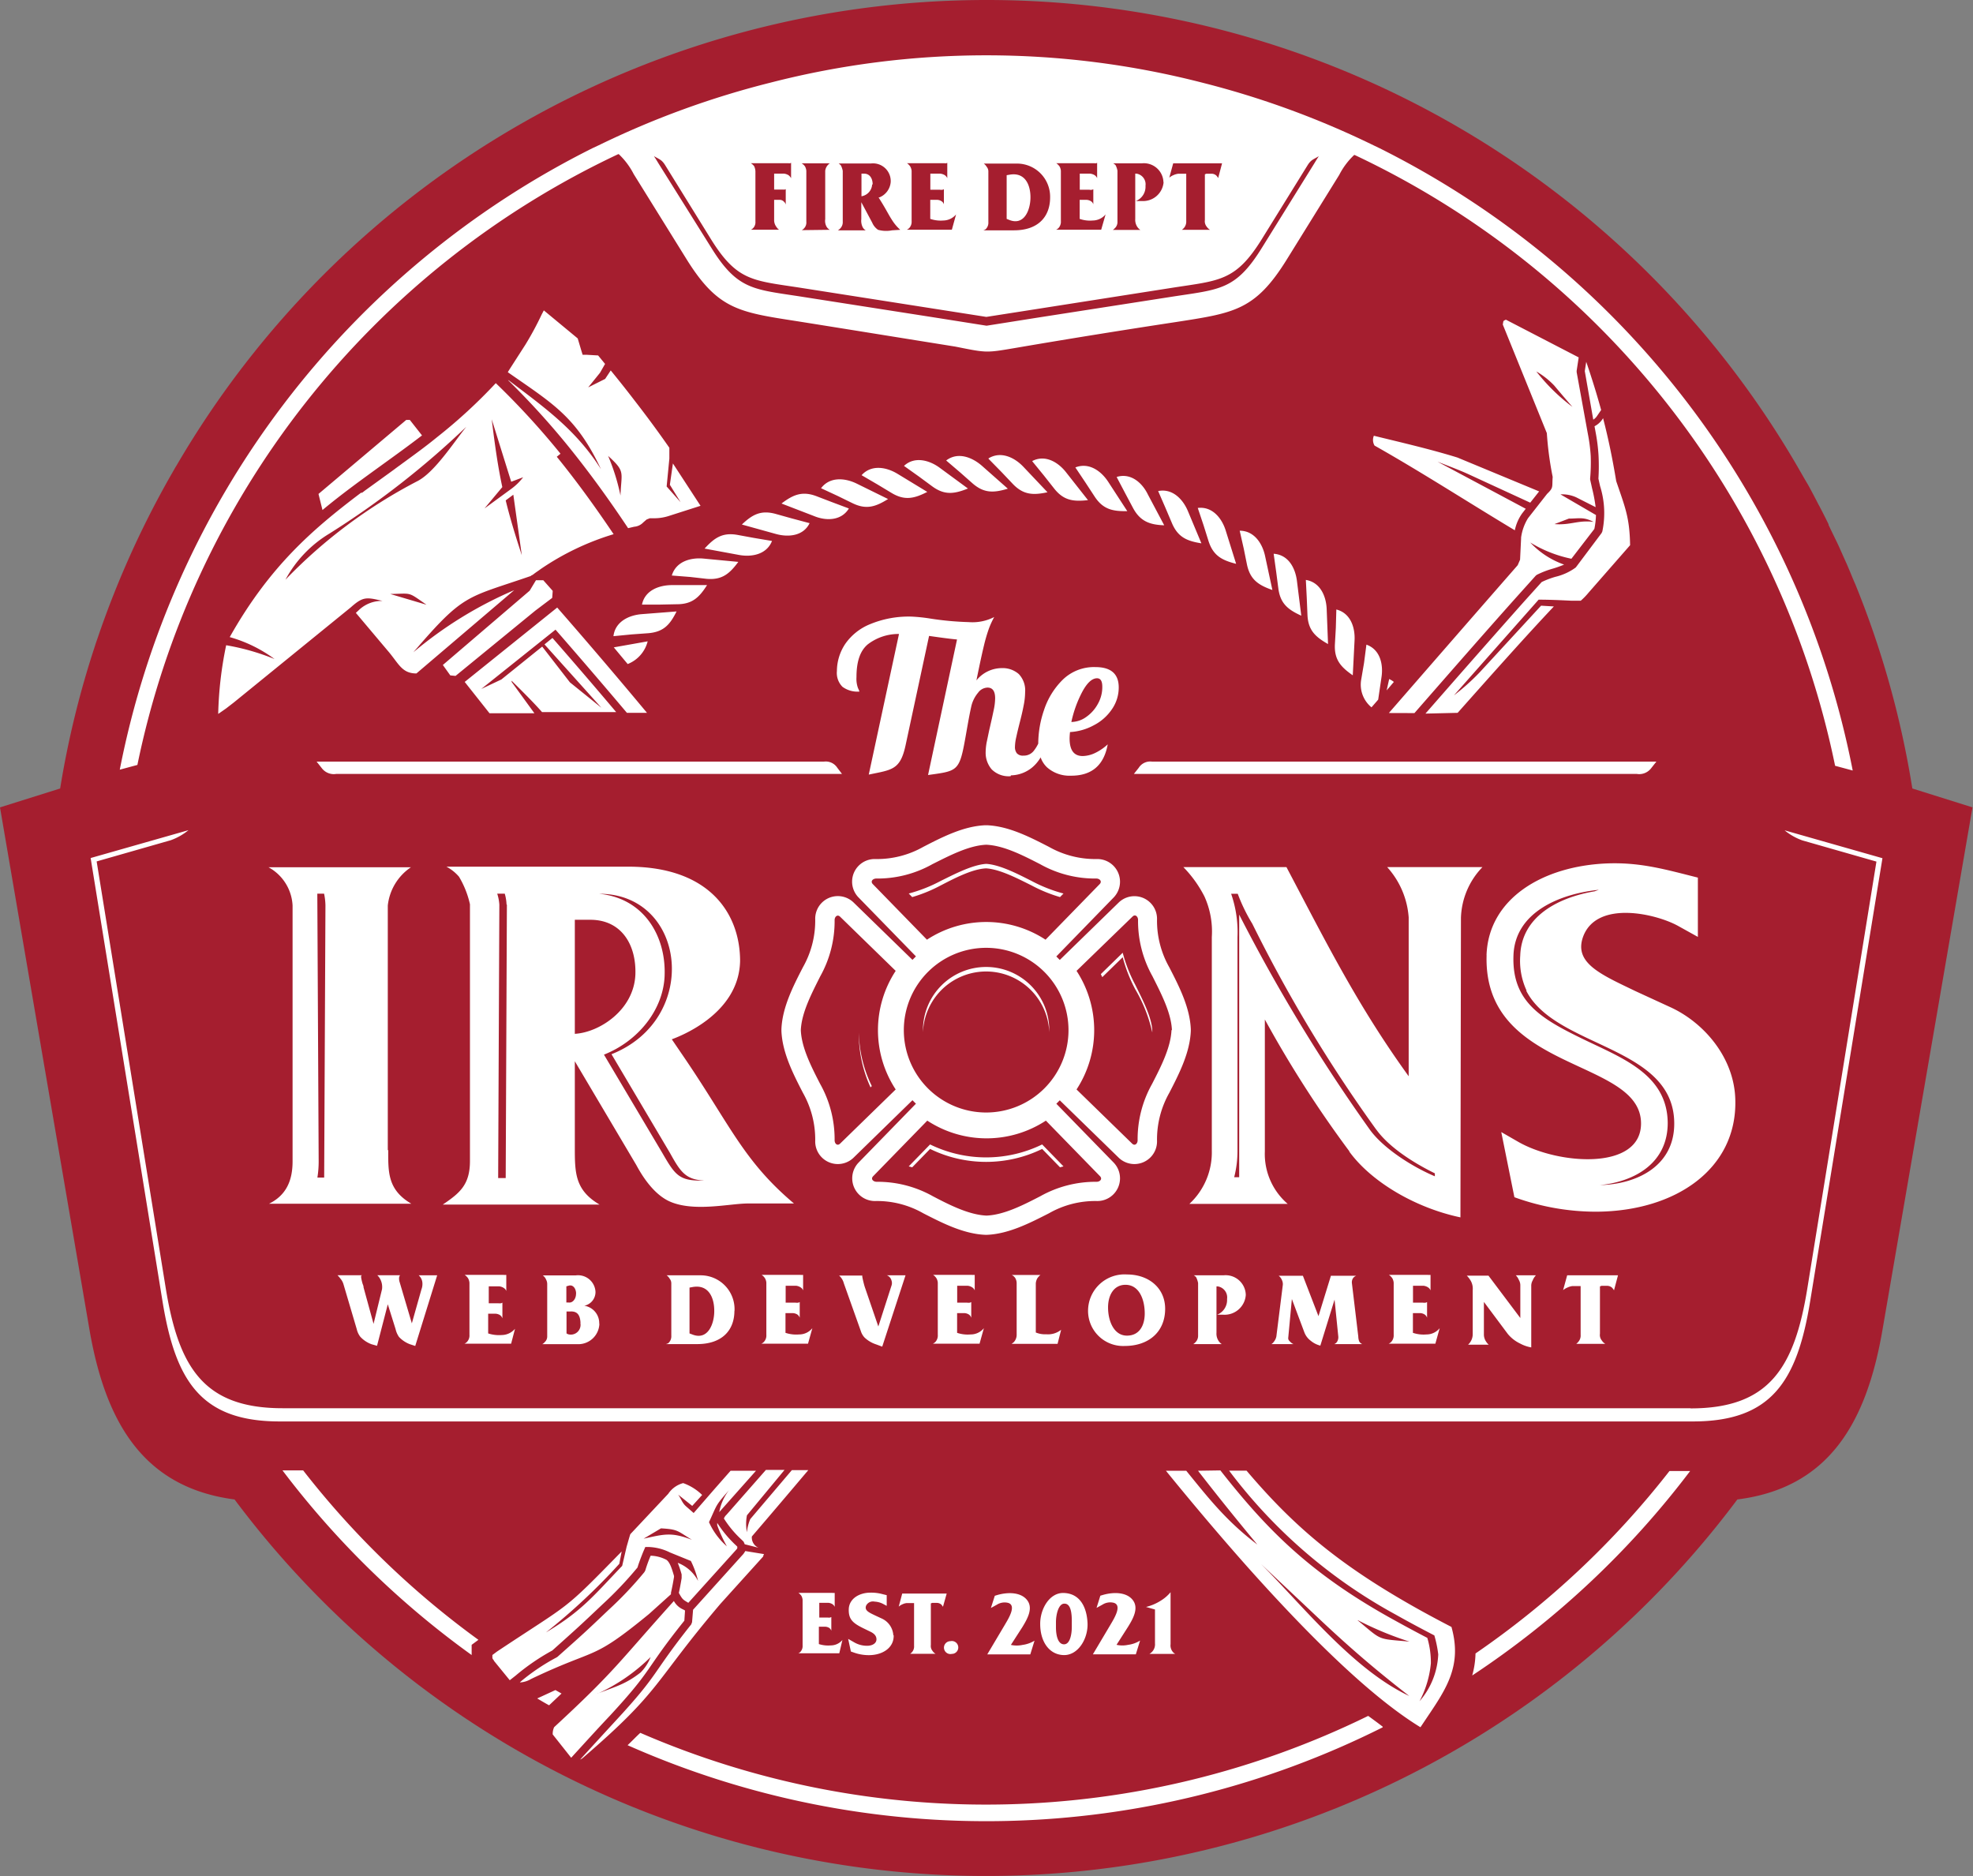
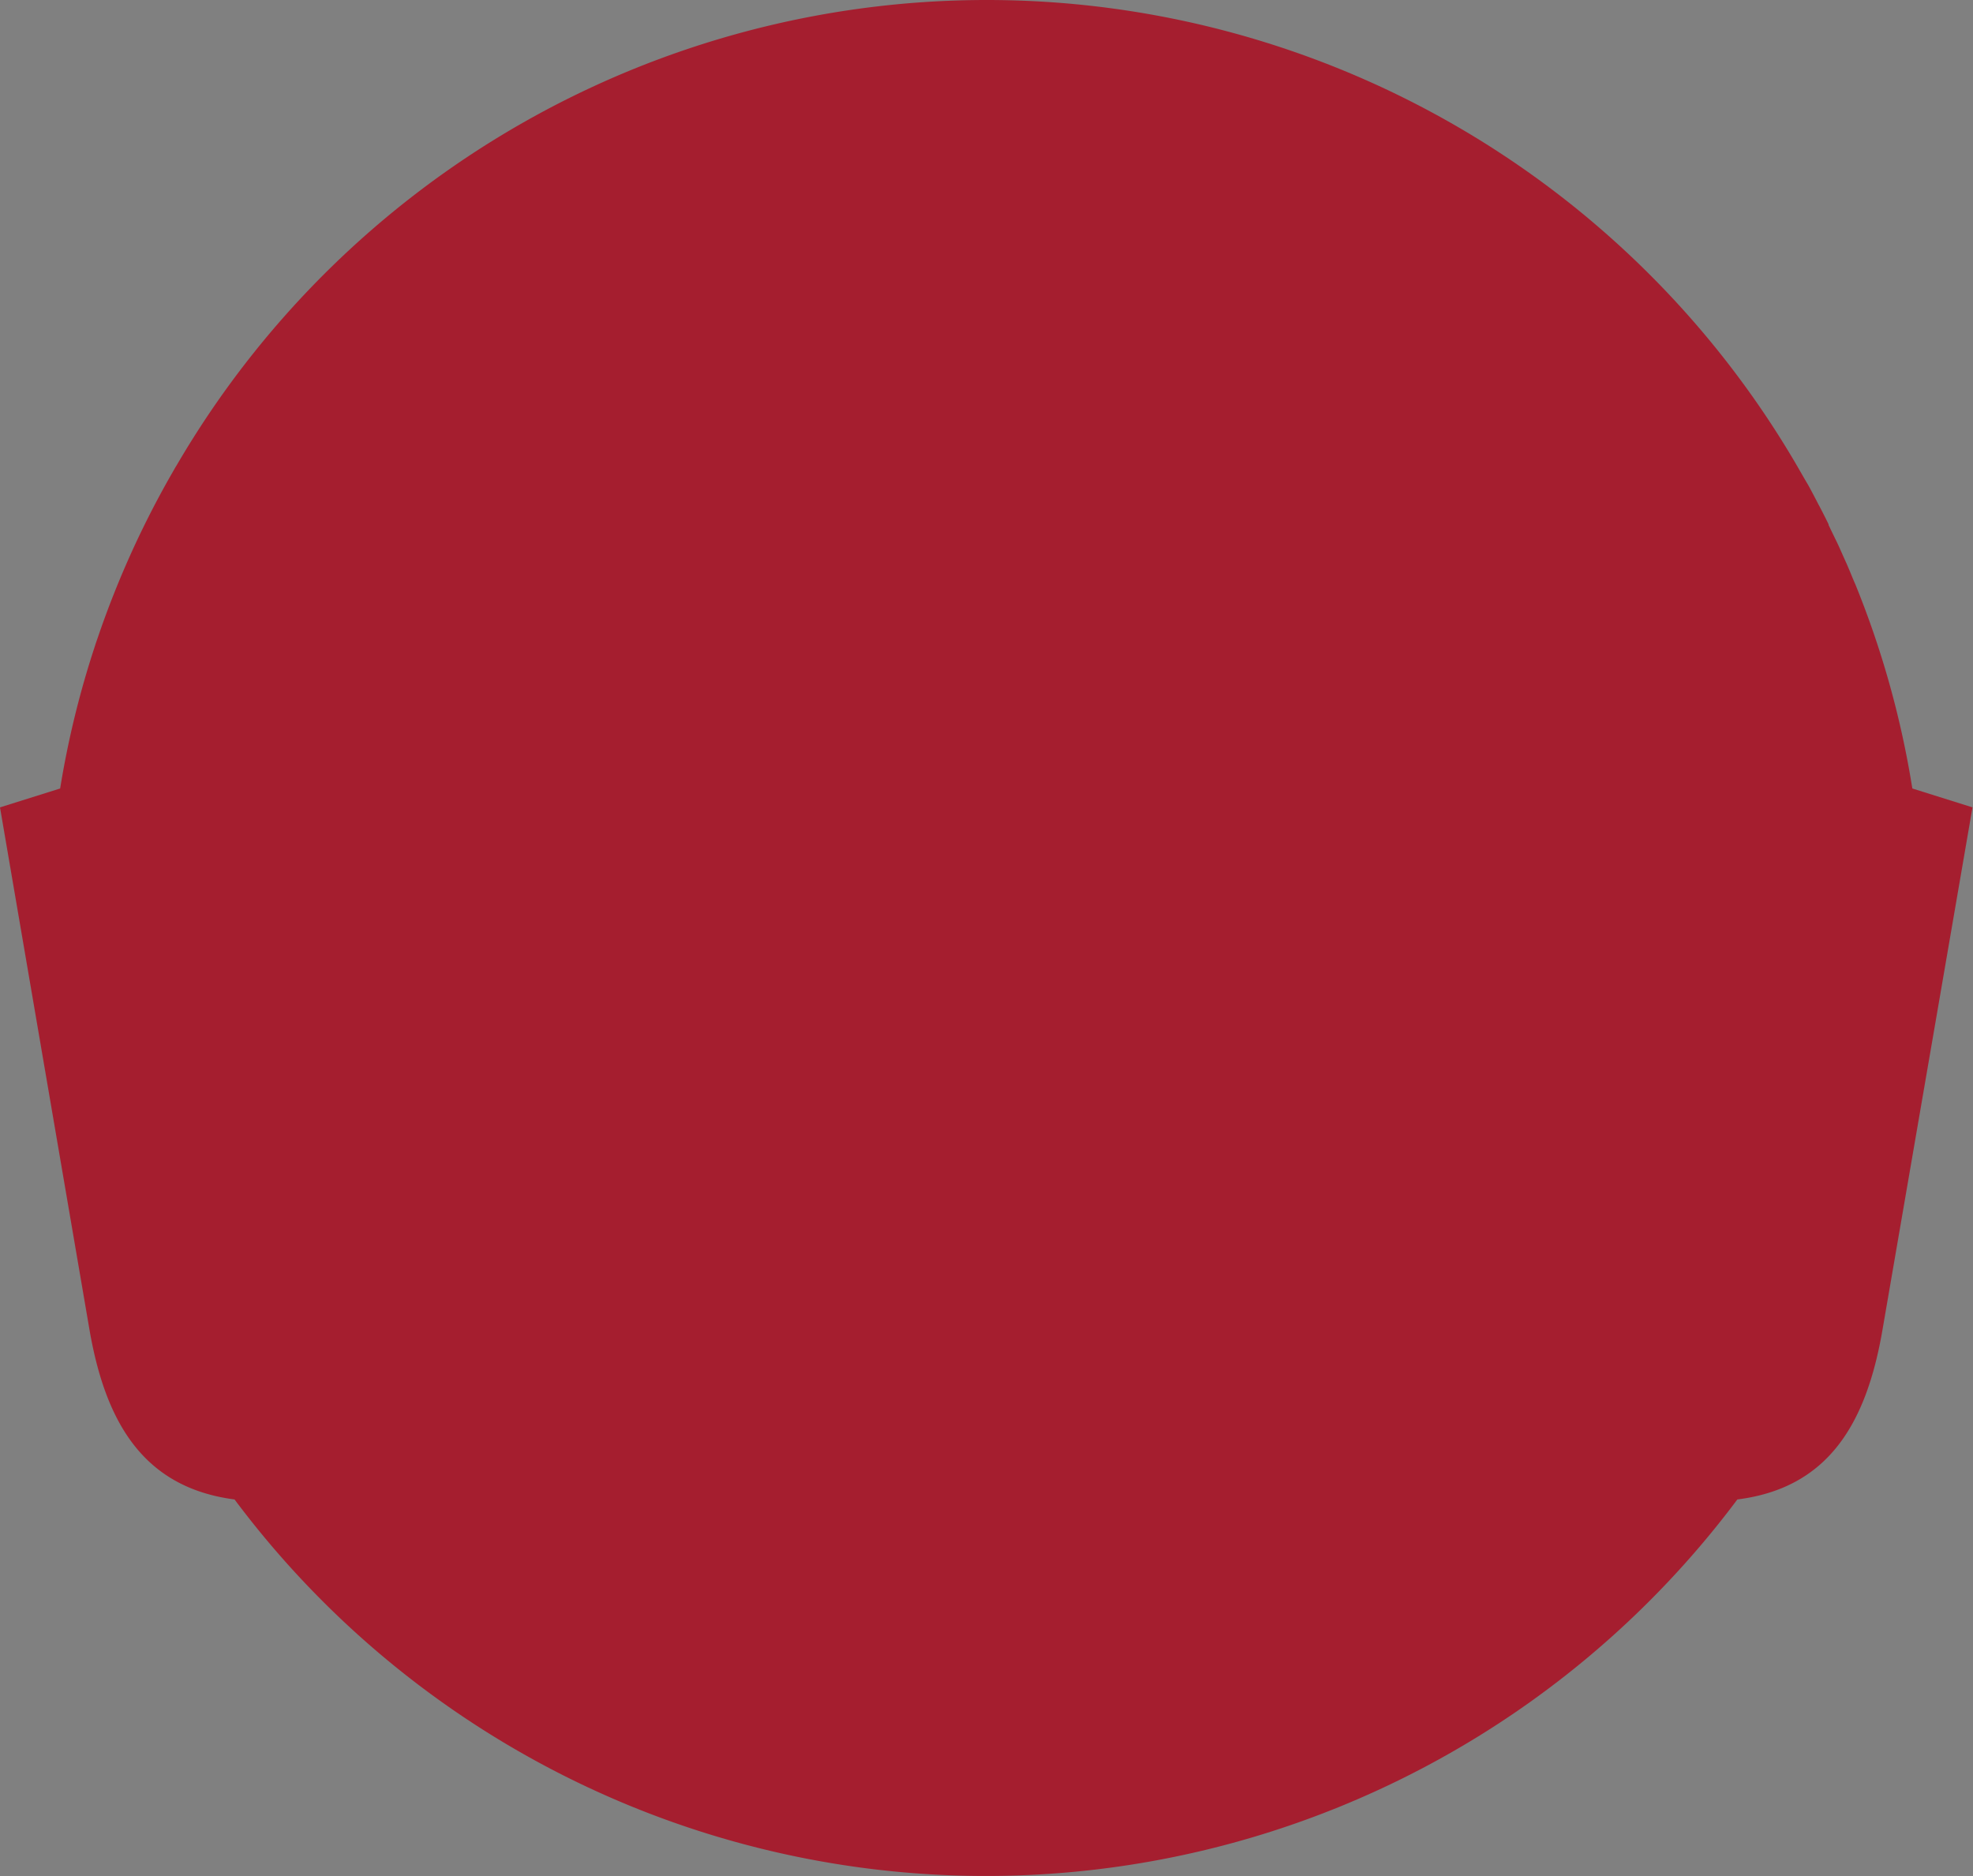
<svg xmlns="http://www.w3.org/2000/svg" id="Layer_1" data-name="Layer 1" viewBox="0 0 232.92 221.5">
  <rect x="0" y="0" width="232.92" height="221.5" fill="#808080" stroke="none" />
  <defs>
    <style>.cls-1{fill:#a51e2f;}.cls-1,.cls-2{fill-rule:evenodd;}.cls-2{fill:#fff;}</style>
  </defs>
  <path id="path26" class="cls-1" d="M124.76,14.5a110.7,110.7,0,0,1,95.63,54.89h0v0h0l.34.59c.33.57.65,1.14,1,1.72l.2.36q.54,1,1.05,2l.11.2q.56,1.06,1.08,2.13l0,.08c.33.69.66,1.38,1,2.07l.1.21c.25.54.49,1.09.73,1.63l.33.73.39.92c.2.49.41,1,.61,1.45v0A109.5,109.5,0,0,1,234,107.22h0l.06.36,7.1,2.23-10.63,61.7c-1.91,11.09-6.42,18.65-17.13,20a110.74,110.74,0,0,1-177.41,0c-10.7-1.4-15.21-9-17.12-20L8.3,109.81l7.1-2.23.06-.36h0A109.45,109.45,0,0,1,19.43,91l.19-.59.25-.72a110.68,110.68,0,0,1,9-19.78c.09-.17.19-.33.29-.49h0A110.7,110.7,0,0,1,124.76,14.5" transform="translate(-8.3 -14.5)" />
-   <path id="path28" class="cls-2" d="M128.49,55.52c6.21-1.06,12.36-2.05,18.61-3,6.88-1.07,9.37-1.36,13.1-7.37l6.2-10a8.63,8.63,0,0,1,1.76-2.35l.07,0a102.45,102.45,0,0,1,56.71,72.1l2.08.56A104.44,104.44,0,0,0,171.17,32h0l-.73-.35a104.1,104.1,0,0,0-20.24-7.4,102.26,102.26,0,0,0-50.92,0A103.78,103.78,0,0,0,79,31.64l-.71.33h0a104.44,104.44,0,0,0-55.85,73.39l2.08-.56A102.45,102.45,0,0,1,81.28,32.7l.07,0a8.63,8.63,0,0,1,1.76,2.35l6.21,10c3.72,6,6.21,6.3,13.09,7.37,6.28,1,12.45,2,18.69,3C124.9,56.18,124.67,56.17,128.49,55.52Zm63.32,20.85,1.7-.65c1.21,0,1.71-.23,2.92.39-1.83-.24-2.7.41-4.62.26Zm-113,138.07c2.23-.87,3.34-1.12,5.11-2.5a5.27,5.27,0,0,0,1.19-1.83A21.74,21.74,0,0,1,78.84,214.44Zm78.36-15.31c5,5,10.89,12.48,17.5,15.58-3.87-3-6.94-5.63-10.52-9ZM42,82.93a14.21,14.21,0,0,1,5.22-5.46A101.2,101.2,0,0,0,63.35,64.88c-1.49,1.86-3.7,5.3-5.7,6.38A59.83,59.83,0,0,0,42,82.93Zm78-14.07,1.65,1.41,1.45,1.28c1.38,1.21,2.54,1.13,4.18.64l-3.09-2.73c-1.16-1-2.83-1.64-4.19-.6Zm39.21,15.08c.23,1.82,1.15,2.53,2.71,3.24l-.51-4.09c-.19-1.53-1-3.1-2.75-3.22l.3,2.15Zm3.44,3.12c.07,1.83.93,2.62,2.43,3.47l-.16-4.12c-.06-1.55-.77-3.18-2.46-3.45l.11,2.17Zm3.24,3.5c-.09,1.82.7,2.68,2.11,3.66l.21-4.12c.08-1.54-.48-3.23-2.15-3.65L166,88.62ZM169,94.7A3.46,3.46,0,0,0,170.21,98l.54-.62.25-.29.39-2.65c.23-1.52-.16-3.27-1.78-3.84l-.28,2.15ZM155.51,81.15c.38,1.79,1.36,2.42,3,3l-.86-4c-.32-1.51-1.3-3-3-3l.48,2.12Zm-70.69,8.1c1.82-.15,2.57-1,3.35-2.57L84.06,87c-1.54.12-3.14.9-3.34,2.6l2.17-.21ZM82.4,92.89a3.91,3.91,0,0,0,2.36-2.68l-4,.71Zm5.8-7.06c1.83,0,2.65-.81,3.57-2.26l-4.12,0c-1.55,0-3.22.62-3.56,2.3l2.17,0Zm3.51-3c1.82.16,2.71-.59,3.75-2l-4.11-.39c-1.54-.14-3.25.35-3.74,2l2.17.17Zm16.79-8.31-2-.75-1.8-.69c-1.71-.65-2.78-.17-4.14.86l3.84,1.48C105.8,76,107.59,76,108.5,74.55Zm-4.66,1.73-2.1-.56-1.86-.52c-1.77-.49-2.78.09-4,1.25l4,1.11c1.49.42,3.27.25,4-1.28Zm-4.4,2.11L97.3,78l-1.91-.35c-1.8-.33-2.75.34-3.91,1.61l4.06.75c1.52.28,3.27-.06,3.9-1.65Zm72.87,16.24L172,96l.85-1a2.39,2.39,0,0,0-.56-.34ZM149.7,74.46l.69,2.06.58,1.85c.56,1.74,1.6,2.27,3.26,2.69L153,77.13c-.46-1.47-1.58-2.86-3.28-2.67Zm-4.68-2,.87,2,.76,1.79c.71,1.68,1.79,2.12,3.48,2.39l-1.59-3.8c-.6-1.43-1.84-2.71-3.52-2.37Zm-4.88-1.62,1,1.9.91,1.71c.86,1.61,2,2,3.69,2.06l-1.93-3.64C143.13,71.47,141.78,70.3,140.14,70.8Zm-4.89-1.16,1.21,1.81,1.06,1.62c1,1.53,2.14,1.76,3.86,1.73l-2.25-3.46c-.84-1.29-2.29-2.33-3.88-1.7Zm-5.08-.72,1.37,1.68,1.2,1.52c1.13,1.44,2.29,1.57,4,1.38l-2.55-3.24C133.23,69.05,131.69,68.14,130.17,68.92ZM125,68.66l1.52,1.55,1.33,1.4c1.26,1.33,2.43,1.36,4.11,1l-2.84-3c-1.06-1.12-2.67-1.89-4.12-1Zm-19.8,3.46,2,.93,1.74.85c1.64.8,2.74.42,4.2-.49l-3.7-1.82c-1.39-.68-3.17-.83-4.2.53Zm4.82-1.52,1.87,1.09,1.66,1c1.56.94,2.69.66,4.22-.12l-3.52-2.14c-1.32-.8-3.08-1.11-4.23.16Zm5-1.1,1.77,1.26,1.56,1.15c1.47,1.08,2.62.9,4.22.26l-3.32-2.44c-1.24-.92-3-1.39-4.23-.23ZM68.14,121.29,68,153.57h-.89l.14-32.28A5.36,5.36,0,0,0,67,120h.89a5.36,5.36,0,0,1,.21,1.28Zm120.34,10.17c3.45,6.77,17.39,6.46,17.47,15.6.05,5.08-4.39,7.24-8.77,7.34,4.13-.41,8-2.61,8-7.34-.05-5.83-5.55-7.71-10.21-10-4.86-2.37-8.19-4.4-8-9.75.16-5.17,5.55-7.31,10.08-7.77l-.51.18c-4.2.71-8.62,2.91-8.77,7.59a8.36,8.36,0,0,0,.75,4.13Zm-4.68-4.23c-.46,13.91,18.16,12.13,18.23,19.85.05,5.65-9.79,4.92-14.5,2.21l-2-1.15,1.55,7.69a28.25,28.25,0,0,0,9.7,1.71c9.4-.06,16.59-5.1,16.38-13.19-.1-5-3.73-9.19-7.77-11l-4-1.84c-4.15-2-7.41-3.36-6.15-6.56,1.69-4.17,8.51-2.6,11.14-1.16l2.36,1.31v-7c-3.72-.93-6.65-1.8-10.56-1.68-7.72.26-14.18,4.15-14.39,10.87ZM54.08,150.29V121.4a6.25,6.25,0,0,1,2.73-4.52H40a5.45,5.45,0,0,1,2.84,4.52v30.2c0,2.27-.75,4-2.78,5h16.8c-2.81-1.65-2.73-3.73-2.73-6.35ZM46.56,120a7.32,7.32,0,0,1,.16,1.39l-.15,32.12h-.8a11.86,11.86,0,0,0,.15-1.92L45.76,120Zm124.22,27.85c1.56,2.16,4.54,4,6.91,5.16v.35c-2.56-1.07-6.05-3.25-7.68-5.51a202.45,202.45,0,0,1-15.42-25.38v31H154a12.31,12.31,0,0,0,.39-3.13V125.13a13.82,13.82,0,0,0-.75-5.12h.78a20.49,20.49,0,0,0,1.72,3.54,170.63,170.63,0,0,0,14.64,24.31Zm-3.2,2.58c2.59,3.58,7.81,6.66,13.13,7.78l.06-35.35a9,9,0,0,1,2.54-6H172.06a9.91,9.91,0,0,1,2.54,5.94v18.75c-6-8.3-9.64-15.6-14.43-24.69H148a14.16,14.16,0,0,1,2.49,3.47,10,10,0,0,1,.87,4.78v25.26a8.3,8.3,0,0,1-2.65,6.25h11.61a7.77,7.77,0,0,1-2.7-6.2V134.85a133,133,0,0,0,10,15.59ZM63.78,121.29l0,30.26c0,2.81-1.2,3.79-3.21,5.15H79.08C76.2,155,76.16,153,76.16,150V139.78L83.4,152c.35.63,1.75,3.31,3.91,4.31,2.87,1.31,7.13.26,9.29.26l5.43,0c-6.1-5.15-7.55-9.37-13.31-17.75l-1.11-1.63c.61-.24,7.93-2.84,8.06-9.24,0-5.62-3.63-11.14-13.2-11.14H61A5.06,5.06,0,0,1,62.49,118a11,11,0,0,1,1.29,3.25Zm12.38,15.29v-13.5H78c3.62,0,5.43,2.89,5.31,6.46-.17,4.2-4.26,6.83-7.12,7Zm10.6-6.93c.17-4.63-2.42-9.11-7.72-9.64,10.27,0,12,14.75,1.45,18.94l6.91,11.67c1.22,2.2,1.84,3.16,4.08,3.24-3,.09-3.45-.59-5-3.27L79.6,139c4.05-1.61,7-5.29,7.16-9.3ZM133,144.79l6.76,6.94a2.68,2.68,0,0,1-2,4.55,11,11,0,0,0-5.63,1.45c-2.26,1.15-4.76,2.44-7.33,2.54h-.17c-2.57-.1-5.08-1.39-7.33-2.54a11,11,0,0,0-5.63-1.45,2.68,2.68,0,0,1-2-4.55l6.76-6.94c-.14-.13-.27-.27-.41-.41l-6.94,6.77a2.67,2.67,0,0,1-4.54-2,11.19,11.19,0,0,0-1.45-5.64c-1.16-2.25-2.44-4.75-2.54-7.32V136c.1-2.57,1.38-5.07,2.54-7.32a11.15,11.15,0,0,0,1.45-5.63,2.67,2.67,0,0,1,4.54-2l6.94,6.76.41-.41-6.76-6.94a2.67,2.67,0,0,1,2-4.55,11.11,11.11,0,0,0,5.63-1.44c2.25-1.16,4.76-2.45,7.33-2.55h.17c2.57.1,5.07,1.39,7.33,2.55a11.11,11.11,0,0,0,5.63,1.44,2.68,2.68,0,0,1,2,4.55L133,127.41c.14.13.27.27.41.41l6.94-6.76a2.67,2.67,0,0,1,4.54,2,11.15,11.15,0,0,0,1.45,5.63c1.16,2.25,2.44,4.75,2.54,7.32v.18c-.1,2.57-1.38,5.07-2.54,7.32a11.19,11.19,0,0,0-1.45,5.64,2.67,2.67,0,0,1-4.54,2l-6.94-6.76c-.14.14-.27.28-.41.41Zm-8.29-30.57c2.07.08,4.34,1.25,6.37,2.29a13.22,13.22,0,0,0,6.64,1.7c.4,0,.72.33.4.66l-6.39,6.56a12.77,12.77,0,0,0-14,0l-6.39-6.56c-.32-.33,0-.65.4-.66a13.22,13.22,0,0,0,6.64-1.7c2-1,4.3-2.21,6.36-2.29Zm0,2.26c-1.66.11-3.85,1.28-5.33,2a17.59,17.59,0,0,1-3.8,1.5l.41.42a17.73,17.73,0,0,0,3.39-1.39c1.48-.76,3.67-1.93,5.33-2,1.67.1,3.86,1.27,5.34,2a17.73,17.73,0,0,0,3.39,1.39l.41-.42a17.59,17.59,0,0,1-3.8-1.5C128.61,117.76,126.42,116.59,124.75,116.48Zm0,12.17a7.45,7.45,0,0,0-7.45,7.45v.27a7.46,7.46,0,0,1,14.91,0v-.27a7.45,7.45,0,0,0-7.46-7.45Zm19.62,7.45c-.1-1.66-1.28-3.85-2-5.33a17.53,17.53,0,0,1-1.49-3.8l-2.58,2.52c.05.12.11.24.17.36l2.41-2.35a17.53,17.53,0,0,0,1.49,3.8,17.58,17.58,0,0,1,2,5.07,2.45,2.45,0,0,0,0-.27Zm-33.29,6.78.18-.17a14.94,14.94,0,0,1-1.53-6.34v.26A15.05,15.05,0,0,0,111.08,142.88Zm22.4,9.42.41-.11-2.52-2.59a15.07,15.07,0,0,1-13.23,0l-2.52,2.59.41.11,2.11-2.17a15.07,15.07,0,0,0,13.23,0Zm-8.73-25.91A9.72,9.72,0,1,1,115,136.1,9.72,9.72,0,0,1,124.75,126.39Zm21.89,9.71c-.09,2.07-1.25,4.33-2.3,6.37a13.33,13.33,0,0,0-1.7,6.64c0,.4-.33.71-.65.39l-6.56-6.39a12.8,12.8,0,0,0,0-14L142,122.7c.32-.32.65,0,.65.39a13.34,13.34,0,0,0,1.7,6.65c1,2,2.21,4.29,2.3,6.36Zm-43.76,0c.08,2.07,1.24,4.33,2.29,6.37a13.33,13.33,0,0,1,1.7,6.64c0,.4.33.71.65.39l6.56-6.39a12.75,12.75,0,0,1,0-14l-6.56-6.39c-.32-.32-.65,0-.65.39a13.34,13.34,0,0,1-1.7,6.65c-1,2-2.21,4.29-2.29,6.36ZM124.75,158c2.07-.08,4.34-1.24,6.37-2.29a13.33,13.33,0,0,1,6.64-1.7c.4,0,.72-.33.4-.66l-6.39-6.56a12.77,12.77,0,0,1-14,0l-6.39,6.56c-.32.33,0,.65.4.66a13.33,13.33,0,0,1,6.64,1.7c2,1.05,4.3,2.21,6.36,2.29Zm83.13,22.76c9.28,0,12.27-4.79,13.79-14.21l8.15-50.34-8.74-2.5a7,7,0,0,1-2.1-1.19l11.55,3.29L222,168.09c-1.53,9.41-4.53,14.21-13.84,14.21H41.31c-9.31,0-12.3-4.8-13.83-14.21L19,115.79l11.55-3.29a7,7,0,0,1-2.1,1.19l-8.74,2.5,8.15,50.34c1.53,9.42,4.51,14.21,13.79,14.21H207.88ZM129.16,51.22l17.41-2.73c5.67-.89,7.58-.73,10.71-5.79L162.67,34c.4-.64.67-.67,1.32-1.06-.17.26-.34.53-.5.8l-6.21,10c-3.13,5.06-5,4.91-10.71,5.8L130.77,52l-6,.95-6-.95-15.8-2.47c-5.67-.89-7.58-.74-10.71-5.8L86,33.73c-.16-.27-.33-.54-.5-.8.66.39.92.42,1.32,1.06l5.39,8.71c3.13,5.06,5,4.9,10.71,5.79l17.42,2.73,4.4.69ZM107.75,208.1a1.81,1.81,0,0,1-1.38.64,3.55,3.55,0,0,1-1.4-.16v-2.05h.72a1,1,0,0,1,.48.13.67.67,0,0,1,.27.35v-1.62l-.14.06a.9.9,0,0,1-.28,0h-1v-1.74h1.07a1.1,1.1,0,0,1,.48.16.7.7,0,0,1,.27.32v-1.65a.17.17,0,0,1-.12,0,.42.42,0,0,1-.16,0h-4a1.45,1.45,0,0,1,.35.35,1.22,1.22,0,0,1,.14.46v5.4a1,1,0,0,1-.25.74.64.64,0,0,1-.26.18h4.84Zm39.31,1.64a.74.74,0,0,1-.31-.24,1.19,1.19,0,0,1-.26-.91v-6.13a4.64,4.64,0,0,1-1.16,1,5.81,5.81,0,0,1-1.74.74l1.06.3v4a1.27,1.27,0,0,1-.35,1,1.38,1.38,0,0,1-.3.24Zm-4.17-1.57a3.51,3.51,0,0,1-1.4.5,3.21,3.21,0,0,1-1.38,0l1.33-2.08c.67-1.07,1.3-2.26.6-3.19s-2.18-1-3.5-.63l-.34.1-.45,1.44.71-.39a1.71,1.71,0,0,1,1.33-.21c1,.3.05,1.83-.38,2.56l-2.09,3.52h5.07Zm-6.2-2c-.07-1.88-.85-3.55-2.79-3.62-1.7-.07-2.82,1.9-2.8,3.67,0,2,1,3.58,2.72,3.66S136.74,208,136.69,206.16Zm-1.86-.2,0,.58c0,.88-.21,2.1-.95,2.06s-.92-1.17-.92-2V206c0-.93.31-2.21,1-2.19C134.74,203.8,134.84,205,134.83,206Zm-4.4,2.21a3.63,3.63,0,0,1-1.41.5,3.21,3.21,0,0,1-1.38,0l1.34-2.08c.66-1.07,1.29-2.26.59-3.19s-2.18-1-3.5-.63l-.33.1-.46,1.44.71-.39a1.71,1.71,0,0,1,1.33-.21c1,.3.05,1.83-.38,2.56l-2.09,3.52h5.08Zm-9.72,1.56a.76.76,0,1,0-.21-1.5A.76.76,0,1,0,120.71,209.73Zm-.65-7.12h-5.25l-.41,1.54a1.62,1.62,0,0,1,.45-.28,1.46,1.46,0,0,1,.51-.14h.76l.09,0v5.06a1,1,0,0,1-.25.74,1.24,1.24,0,0,1-.21.19h3a1,1,0,0,1-.36-.34.9.9,0,0,1-.2-.7v-4.91l.16-.06h.54a.81.81,0,0,1,.53.19,1.58,1.58,0,0,1,.2.27Zm-6.3,4.93a2.33,2.33,0,0,0-1.4-2l-.71-.33c-.75-.36-1.33-.6-1.1-1.18a.9.9,0,0,1,1-.47,2.4,2.4,0,0,1,1,.27l.43.23v-1.26l-.68-.17a5.17,5.17,0,0,0-1.22-.13c-1.38,0-2.54.74-2.58,1.95s.5,1.66,1.75,2.27l.76.37c.41.19.76.46.76.92s-.45.73-1,.76a3,3,0,0,1-1.57-.37l-.77-.44.32,1.49.26.09a5.27,5.27,0,0,0,1.85.34c1.68,0,3-.91,2.94-2.36Zm-12.07-172V33.72l-.11.05a.62.62,0,0,1-.19,0H96.94a1.32,1.32,0,0,1,.39.35,1.53,1.53,0,0,1,.15.6v5.93a1,1,0,0,1-.29.8,1,1,0,0,1-.24.17h3.32a1.26,1.26,0,0,1-.33-.36,1.32,1.32,0,0,1-.25-.84V38.09h.64a.69.69,0,0,1,.53.23.66.66,0,0,1,.2.34V36.83l-.13.05a.28.28,0,0,1-.12,0H99.69V35h1.19a1.33,1.33,0,0,1,.52.19,1.07,1.07,0,0,1,.29.35Zm50.88-1.77H146.8l-.46,1.69a1.8,1.8,0,0,1,.5-.3,1.88,1.88,0,0,1,.56-.16h.83l.11,0V40.6a1.14,1.14,0,0,1-.28.82,2.29,2.29,0,0,1-.23.21h3.32a1.22,1.22,0,0,1-.4-.38,1,1,0,0,1-.21-.77v-5.4l.17-.07h.59a.83.83,0,0,1,.59.21,1.56,1.56,0,0,1,.22.3Zm-6.92,2.27a2.31,2.31,0,0,0-2.54-2.27h-3.4A1,1,0,0,1,140,34a2.34,2.34,0,0,1,.22.65v6a1,1,0,0,1-.33.81,1.24,1.24,0,0,1-.21.18h3.24a1.27,1.27,0,0,1-.39-.41,1.51,1.51,0,0,1-.21-.89V35l.15,0a1.27,1.27,0,0,1,1.06,1.43,1.82,1.82,0,0,1-1.13,1.8h.68a2.43,2.43,0,0,0,2.59-2.26Zm-6.83,3.76a2,2,0,0,1-1.52.72,3.68,3.68,0,0,1-1.54-.19V38.09h.79a1.1,1.1,0,0,1,.52.15.66.66,0,0,1,.3.38V36.84a.94.94,0,0,1-.15.06.81.81,0,0,1-.31,0h-1.14V35H137a1.3,1.3,0,0,1,.53.18.82.82,0,0,1,.29.35V33.72a.29.29,0,0,1-.13.05.49.49,0,0,1-.17,0H133a1.45,1.45,0,0,1,.39.39,1.24,1.24,0,0,1,.15.5v5.94a1.09,1.09,0,0,1-.28.82.88.88,0,0,1-.29.2h5.33Zm-6.55-2a3.91,3.91,0,0,0-3.94-4h-3.89a1.23,1.23,0,0,1,.34.38.83.83,0,0,1,.2.53v6a1.06,1.06,0,0,1-.3.82.71.71,0,0,1-.3.15H128c2.83,0,4.23-1.57,4.27-3.8Zm-2.32,0c0,1.41-.7,3.34-2.46,2.67l-.35-.14V35.18l.36-.06c1.86-.32,2.46,1.28,2.45,2.69Zm-8.78,2a2,2,0,0,1-1.51.72,3.83,3.83,0,0,1-1.54-.19V38.09h.78a1,1,0,0,1,.53.15.66.66,0,0,1,.3.38V36.84l-.15.06a1.1,1.1,0,0,1-.31,0h-1.14V35h1.18a1.3,1.3,0,0,1,.53.18.9.9,0,0,1,.29.35V33.72a.35.35,0,0,1-.13.05.53.53,0,0,1-.18,0h-4.44a1.41,1.41,0,0,1,.38.39,1.3,1.3,0,0,1,.16.5v5.94a1.09,1.09,0,0,1-.28.82,1,1,0,0,1-.29.2h5.32Zm-6.59,1.82a5.32,5.32,0,0,1-.83-.94c-.54-.79-.74-1.3-1.53-2.56l-.2-.33.1,0A2.14,2.14,0,0,0,113.45,36a2.09,2.09,0,0,0-2.34-2.2h-3.8a1.43,1.43,0,0,1,.26.23,2.41,2.41,0,0,1,.22.64v6a1.05,1.05,0,0,1-.35.85,1.28,1.28,0,0,1-.22.17h3.28a.92.92,0,0,1-.39-.44,1.72,1.72,0,0,1-.13-.88v-2l1.29,2.42a1.92,1.92,0,0,0,.69.84,3.59,3.59,0,0,0,1.65.06Zm-3.32-5.35A1.5,1.5,0,0,1,110,37.67V35h.32c.65,0,1,.56,1,1.27Zm-5,5.35a1,1,0,0,1-.38-.37,1.4,1.4,0,0,1-.16-.89v-5.7a1.2,1.2,0,0,1,.17-.5,1.25,1.25,0,0,1,.37-.39h-3.33a1.15,1.15,0,0,1,.41.38,1.27,1.27,0,0,1,.15.51v6a1,1,0,0,1-.3.82.76.76,0,0,1-.25.18ZM66.58,210.52l1.9,2.33.71-.56a25.91,25.91,0,0,1,4.31-2.95c3-2.69,3.19-2.85,5.92-5.44a43.8,43.8,0,0,0,4.14-4.36c.22-.76.77-2.09.78-2.09l.14-.33.35,0a6.12,6.12,0,0,1,2.57.65h0l2.46,1a11.09,11.09,0,0,1,.85,2.36,4.52,4.52,0,0,0-2.4-2.14,12.73,12.73,0,0,1,.46,1.37v.21l0,.23c-.1.59-.2,1.17-.33,1.74.41.74.47.78,1,1.1l.12.07,5.63-6.24c.16-.19.16-.19.15-.28v-.11l-.11-.11a13.5,13.5,0,0,1-2.26-2.7l0,.28a16,16,0,0,0,1.14,2.49A8.17,8.17,0,0,1,92,194.19c1-2.15.71-1.9,2.37-3.78A5.92,5.92,0,0,0,93.21,193l.19-.21.15-.17,4-4.5h-3l-1.91,2.17-2.45,2.82-.89-.78c-.48-.42-.56-.86-.94-1.39l1.66,1.33,1.17-1.29a6.07,6.07,0,0,0-2.24-1.4,3.07,3.07,0,0,0-1.76,1.26l-4.48,4.77c-.16.49-.29,1-.43,1.46l-.53,2.28c-3.39,3.54-4.76,5.33-9,7.86a72.92,72.92,0,0,0,8.66-8.1l.28-1.46c-7.12,7.28-5.73,5.84-14.71,11.81l-.55.41c0,.42-.05.36.21.69Zm-1.08-136L67.6,72c-.5-2.33-.85-4.72-1.25-8l2.3,7.37,1.41-.53a6.83,6.83,0,0,1-1.32,1.31ZM68,73.57c.47,1.93,1.07,3.94,1.9,6.47l-1-7.14Zm100.61,132.2a38.93,38.93,0,0,0,6.08,2.52C170.81,207.93,171.53,208.23,168.57,205.77Zm-16.24-17.69c5.42,6.89,10.41,12,19.89,17.32,1.42.79,2.92,1.61,4.54,2.45a10.29,10.29,0,0,1,.42,3,11.94,11.94,0,0,1-1.34,4.48,9,9,0,0,0,2.21-5.53,13.54,13.54,0,0,0-.46-2.24c-1.62-.84-3.13-1.65-4.55-2.45a61.2,61.2,0,0,1-19.68-17h2.06c5.34,6.29,10.49,10.81,19.65,16,1.41.8,2.92,1.61,4.54,2.45,1.27,4.51-.55,7.22-2.89,10.69l-.77,1.15c-.69-.42-1.41-.9-2.14-1.42-5.51-3.92-12-10.47-18.25-17.47-3.36-3.78-6.65-7.69-9.66-11.39h2.4c2.68,3.3,4.74,5.94,8.39,8.71-2.41-2.9-4.71-5.75-7-8.71Zm-98-103.46,4.28,1.27C56.37,84.31,57,84.58,54.32,84.62ZM68.7,95l2.69,3.7h-5.3L63.16,95l10.92-8.78c3.66,4.19,7.18,8.32,10.6,12.43H82.31q-4.11-4.87-8.43-9.82l-8.76,7,2.37-1.12,4.27-3.44.55-.44,3.27,4.22,3.72,3-6.72-7.48.94-.76q3.86,4.41,7.52,8.75H72.29c-1.11-1.25-2.24-2.36-3.59-3.7ZM80.09,68.32A24.47,24.47,0,0,1,81.55,73C81.65,70.2,82.17,70.2,80.09,68.32ZM70.83,84.23,60.58,93l.88,1.23.62.06,9.41-7.7,0,0,2-1.51.06-.83L72.44,83l0,0h-.59l0,0h0v0h-.11l0,0h0v0h0l0,0h0v0h0l0,0h-.09l0,0h0l0,0h-.08v0h0v0h0v0h0l0,0h0l0,0h0l0,0Zm-17.5-14.8c1.59-1.15,3.19-2.3,4.79-3.53l-1.44-1.83h-.42L45.9,72.81l.47,1.9C48.66,72.8,51,71.12,53.33,69.43ZM68.27,59.37a92.69,92.69,0,0,1,7.18,7.89c2.42,3,4.69,6.12,7,9.59l.72-.17a1.66,1.66,0,0,0,1.08-.52h0l.38-.33.38-.15.45,0a5.62,5.62,0,0,0,1.73-.25L91,74.21l-3.26-5-.36,2.52,1.27,2.06L87,71.93l.32-3.29V67.36c-1.39-2-2.72-3.79-4.1-5.57-.91-1.19-1.84-2.36-2.82-3.56l-.66,1-2,1,1.39-1.72.6-1.05-.82-1-1.39-.08-.44,0-.13-.42-.45-1.51-4-3.31-.25.48a37,37,0,0,1-1.92,3.56l-1.8,2.8c-.13.21-.22.34-.28.46,5.33,3.72,8.08,5.25,11,11.45-2.93-4.63-6.62-7.25-10.88-10.48Zm6.2,8.69a91.3,91.3,0,0,0-7.64-8.33,61.65,61.65,0,0,1-6.91,6.36l-.16.13c-1.23,1-2.47,1.9-3.7,2.8l-.08.06-.09.06h0l-.08.06-.08.06,0,0,0,0-.08.06-.08.06h0l-.08.06-.09.06,0,0-.38.28h0l-.2.15,0,0-.58.42L51.4,72.4l-.12.09h0l-.11.09-.13.09-.07,0-.05,0-.24.18,0,0C45.21,77,40.13,81.35,35.42,89.71a16.31,16.31,0,0,1,5.29,2.59A27.07,27.07,0,0,0,35,90.67a44.22,44.22,0,0,0-.94,8.11l.92-.64.92-.71L49.23,86.59l.48-.39c1.44-1.28,1.83-1.22,3.75-.76a3.89,3.89,0,0,0-2.71,1l-.44.41L54,91.23c.34.39.61.75.86,1.08.75,1,1.27,1.69,2.6,1.69L69,84.17a47.31,47.31,0,0,0-11.9,7.33c6-7,6.21-6.36,13.85-9l.15-.12h0l0,0h0v0h0l0,0h0l0,0h0l0,0h0l0,0h0l0,0h0l0,0h.06q.33-.26.66-.48l.35-.25h0a31.17,31.17,0,0,1,8.57-4.09c-2.23-3.31-4.41-6.31-6.71-9.14ZM175.28,98.68c4.57-5.23,8.74-10,12.18-13.84h0l2.14-2.38.12-.1a10.8,10.8,0,0,1,1.88-.73,12.42,12.42,0,0,0,1.35-.48,10,10,0,0,1-4-2.61,15.18,15.18,0,0,0,4.86,1.92l2.71-3.52a9.5,9.5,0,0,0,.19-1.64l-4.19-2.44a4,4,0,0,1,1.86.35l2.29,1.16a18.25,18.25,0,0,0-.43-2.27c-.06-.29-.13-.59-.22-1V71a21.47,21.47,0,0,0,.07-2.68,19.85,19.85,0,0,0-.34-2.62l-1.32-7.27v-.16l.24-1.58-8.59-4.45c-.38.16-.28.15-.37.57l5.2,12.82a39.14,39.14,0,0,0,.69,5.17c-.09,1.19.13,1.25-.66,2l-2.25,2.87a5.86,5.86,0,0,0-.82,2.29v.12l-.12,2.49-.28.65c-4.81,5.5-9.91,11.36-15.21,17.45Zm14.39-40.33a22.49,22.49,0,0,0,4.26,4.18c-.73-.84-1.44-1.67-2.15-2.52A9.49,9.49,0,0,0,189.67,58.35ZM84.28,196.14c2.49-.55,3.28-.79,5.7.13-1.74-1.06-1.62-1.23-3.65-1.35ZM190,72.51l-9.65-4c-3.24-1-6.56-1.76-9.86-2.57a1.29,1.29,0,0,0,.08,1.16c5.51,3.11,11.06,6.7,16.56,10A5.24,5.24,0,0,1,188,75.1l.42-.54L178,69c1.23.49,2.5.95,3.7,1.5l7.25,3.34ZM69.67,213.11A2.85,2.85,0,0,0,71,212.7c8-3.81,7-2,13.91-7.66l2.6-2.34h0l0-.18c.15-.65.26-1.25.36-1.86l0-.12c-.31-1.08-.53-1.63-.89-1.9a4.25,4.25,0,0,0-1.87-.49,16.5,16.5,0,0,0-.63,1.74l-.11.2a44.32,44.32,0,0,1-4.26,4.49c-2.72,2.59-2.93,2.78-6,5.51l-.11.07A24.35,24.35,0,0,0,69.78,213Zm18.19-9.62c-6.61,7.34-6.89,8.2-14.14,14.9a1.86,1.86,0,0,0-.17.86L75.73,222c1.52-1.66,3-3.3,4.56-4.95,5.24-5.67,4-5.24,8.8-11.23l.08-1.2-.19-.11a2.29,2.29,0,0,1-1.12-1ZM76.79,222.21a1,1,0,0,0,.28-.16c9.43-8.1,8.25-8.77,16.28-18.22l5.05-5.59c0-.14.08-.22.09-.28l-2.21-.36a2,2,0,0,1-.38.52l-5.78,6.41L90,206l-.1.26c-4.81,6.06-3.65,5.68-8.94,11.4Q78.86,219.94,76.79,222.21Zm21.06-25a1.31,1.31,0,0,1-.79-1.33c2.47-2.88,4.65-5.45,6.66-7.83h-1.94l-4.91,5.78a5.19,5.19,0,0,0-.39,1.55,5.22,5.22,0,0,1,0-2l4.44-5.36h-2.2l-4.5,5.12-.16.18a1.15,1.15,0,0,0-.3.44,12.34,12.34,0,0,0,2.1,2.51l.23.23.13.3v0Zm82.53-98.56c4.18-4.7,8-9,11.36-12.56L190.23,86,183,93.85a26.49,26.49,0,0,1-3.06,2.74l10-11.3c1.29,0,2.54.06,3.81.12h.05l.38,0h.23l.51,0a8.16,8.16,0,0,0,.91-.94l4.91-5.61c-.06-3.29-.58-4.45-1.64-7.56-.45-2.72-.94-5.08-1.55-7.43l-.09.14a2.54,2.54,0,0,1-.92.81l.12.66a21.37,21.37,0,0,1,.35,2.74A23.88,23.88,0,0,1,197,71c.06.29.13.6.2.9a10.59,10.59,0,0,1,.26,5.34l-.09.19-3,4-.06.07a6.61,6.61,0,0,1-2.38,1.09,10.27,10.27,0,0,0-1.63.62l-2.09,2.32c-3.31,3.72-7.28,8.23-11.63,13.21Zm16.94-35.75c-.5-1.83-1.07-3.67-1.76-5.69l-.17,1.1,1,5.73a1.41,1.41,0,0,0,.43-.41h0Zm-69.71,43.23a2.84,2.84,0,0,1-2.24-.81,3,3,0,0,1-.71-2,6.75,6.75,0,0,1,.12-1.19q.14-.66.27-1.29c.09-.41.16-.68.18-.8.14-.58.26-1.15.38-1.72a6.9,6.9,0,0,0,.17-1.38c0-.85-.3-1.27-.9-1.27a1.43,1.43,0,0,0-1.11.6,3.84,3.84,0,0,0-.79,1.55c-.32,1.41-.54,2.87-.82,4.36-.63,3.4-1,3.35-4.3,3.81l3.42-16q-.87-.07-3.3-.42l-2.78,12.94c-.63,2.9-1.62,2.86-4.34,3.43l3.57-16.6a5.94,5.94,0,0,0-3.69,1.23c-.89.75-1.33,2-1.33,3.87a3.19,3.19,0,0,0,.18,1.29,2.61,2.61,0,0,1,.17.41,3,3,0,0,1-2-.56,2.31,2.31,0,0,1-.66-1.86,5.81,5.81,0,0,1,1-3.23A6.57,6.57,0,0,1,111,88.19a11.9,11.9,0,0,1,4.93-.9,19.6,19.6,0,0,1,2.12.22,35.65,35.65,0,0,0,4.62.43,5.6,5.6,0,0,0,3-.6,10.73,10.73,0,0,0-.61,1.32,18.83,18.83,0,0,0-.59,2c-.23.94-.53,2.33-.9,4.16a3.87,3.87,0,0,1,3-1.45,2.89,2.89,0,0,1,2,.7,2.79,2.79,0,0,1,.75,2.13,8.17,8.17,0,0,1-.18,1.61c-.11.59-.28,1.31-.5,2.16-.13.52-.25,1-.36,1.52a5.51,5.51,0,0,0-.16,1.16,1.18,1.18,0,0,0,.22.77.94.94,0,0,0,.78.28,1.48,1.48,0,0,0,1.2-.54,4.49,4.49,0,0,0,.55-.88v-.13a12.34,12.34,0,0,1,.67-3.8,8.94,8.94,0,0,1,2.2-3.59,5.28,5.28,0,0,1,3.88-1.51c1.83,0,2.75.8,2.75,2.4a4.49,4.49,0,0,1-.8,2.57,5.74,5.74,0,0,1-2.13,1.89,6.65,6.65,0,0,1-2.82.81,7.41,7.41,0,0,0-.05.75c0,1.39.51,2.08,1.55,2.08a3.57,3.57,0,0,0,1.5-.38,6,6,0,0,0,1.45-1q-.67,3.71-4.33,3.7a4,4,0,0,1-2.85-1,3,3,0,0,1-.74-1.16,4.56,4.56,0,0,1-1,1.19,4.07,4.07,0,0,1-2.51.93Zm14.55-.27h59.36a1.77,1.77,0,0,0,1.68-.64l.64-.81H144.31a1.6,1.6,0,0,0-1.58.73Zm-34.46,0H48a1.77,1.77,0,0,1-1.68-.64l-.64-.81h59.88a1.62,1.62,0,0,1,1.59.73Zm27.08-6.13a3.1,3.1,0,0,0,1.79-.62,4.47,4.47,0,0,0,1.35-1.54,4,4,0,0,0,.51-2c0-.68-.21-1-.62-1q-.88,0-1.74,1.59a13.77,13.77,0,0,0-1.29,3.56ZM59.91,165.05H57.73a1.32,1.32,0,0,1,.44,1,1.79,1.79,0,0,1-.12.67l-1.13,4-1.43-4.83a1.35,1.35,0,0,1-.07-.61.64.64,0,0,1,.11-.24H52.84a2.19,2.19,0,0,1,.2.22,2,2,0,0,1,.36,1.43l-1,4.09-1.18-4.3c0-.21-.08-.31-.14-.52-.29-1.08-.07-.81-.07-.92H48.14a3.06,3.06,0,0,1,.34.39,1.86,1.86,0,0,1,.35.61l1.59,5.38a2.28,2.28,0,0,0,.42.89,3.39,3.39,0,0,0,1.33.88l.64.18,1.27-4.9L55,171.4a2.66,2.66,0,0,0,.4.92,3.41,3.41,0,0,0,1.28.86l.64.21Zm139.4,0h-6l-.48,1.75a2,2,0,0,1,.52-.31,1.83,1.83,0,0,1,.58-.17h.87l.1,0v5.76a1.11,1.11,0,0,1-.29.84,1.21,1.21,0,0,1-.23.22h3.43a1.21,1.21,0,0,1-.41-.4,1,1,0,0,1-.22-.79v-5.59l.18-.07H198a.89.89,0,0,1,.61.22,1.78,1.78,0,0,1,.23.31Zm-9.69,0h-2.37a1.75,1.75,0,0,1,.36.55,1.25,1.25,0,0,1,.17.66v3.83l-3.76-5h-2.56a2.73,2.73,0,0,1,.52.71,1.89,1.89,0,0,1,.18,1v5.16a1.68,1.68,0,0,1-.24.9,1.61,1.61,0,0,1-.31.38h2.44a1.66,1.66,0,0,1-.32-.38,1.49,1.49,0,0,1-.25-.89v-3.78l2.82,3.78a4.22,4.22,0,0,0,1.45,1.13,4.31,4.31,0,0,0,1.32.46v-7.22a1.27,1.27,0,0,1,.17-.69A1.8,1.8,0,0,1,189.62,165.05Zm-11.36,6.24a2,2,0,0,1-1.56.74,3.93,3.93,0,0,1-1.6-.19v-2.33h.81a1.08,1.08,0,0,1,.55.15.72.72,0,0,1,.31.4v-1.85l-.16.07a1.15,1.15,0,0,1-.32,0h-1.18v-2h1.22a1.23,1.23,0,0,1,.55.19.76.76,0,0,1,.3.36V165a.29.29,0,0,1-.13,0,.56.56,0,0,1-.18,0h-4.6a1.52,1.52,0,0,1,.4.4,1.37,1.37,0,0,1,.16.52v6.15a1.14,1.14,0,0,1-.29.84.9.9,0,0,1-.3.21h5.51Zm-9.14,1.88a.69.69,0,0,1-.37-.34,1.78,1.78,0,0,1-.1-.56L167.9,166a.9.9,0,0,1,.1-.56.78.78,0,0,1,.42-.34h-3l-1.47,4.77-1.84-4.77h-2.86a1.19,1.19,0,0,1,.38.5,1.1,1.1,0,0,1,.1.67L159,172.1a1.36,1.36,0,0,1-.27.73,1.19,1.19,0,0,1-.33.34H161a1,1,0,0,1-.34-.23c-.16-.15-.3-.28-.28-.5l.43-4.59,1.47,3.92a2.22,2.22,0,0,0,.75,1,2.87,2.87,0,0,0,1.14.58l1.68-5.43.44,4.35a1,1,0,0,1-.11.56.66.66,0,0,1-.37.34Zm-13.75-5.78a2.38,2.38,0,0,0-2.63-2.34h-3.51a.91.91,0,0,1,.28.23,2.68,2.68,0,0,1,.23.68v6.19a1.08,1.08,0,0,1-.34.83,1.06,1.06,0,0,1-.23.19h3.36a1.34,1.34,0,0,1-.4-.42,1.56,1.56,0,0,1-.22-.92v-5.47l.16,0a1.32,1.32,0,0,1,1.09,1.49,1.87,1.87,0,0,1-1.17,1.85h.71a2.51,2.51,0,0,0,2.67-2.34ZM145.85,169c0-2.44-1.92-4.05-4.51-4.05a4.3,4.3,0,0,0-4.59,4.26,4.14,4.14,0,0,0,4.33,4.18C143.87,173.39,145.85,171.76,145.85,169Zm-2.41.55c0,1.35-.58,2.62-2.1,2.62s-2.23-1.69-2.23-3.33c0-1.45.68-2.67,2.06-2.67C142.78,166.17,143.44,167.9,143.44,169.55Zm-9.87,1.93a2.48,2.48,0,0,1-1.75.53,2.87,2.87,0,0,1-1.24-.21V166a1.47,1.47,0,0,1,.16-.56,1.62,1.62,0,0,1,.39-.43h-3.39a1,1,0,0,1,.43.39,1.22,1.22,0,0,1,.15.54v6.19a1.27,1.27,0,0,1-.33.8,1.94,1.94,0,0,1-.27.21h5.43Zm-9.12-.19a2,2,0,0,1-1.57.74,3.91,3.91,0,0,1-1.59-.19v-2.33h.81a1.1,1.1,0,0,1,.55.15.72.72,0,0,1,.31.4v-1.85l-.16.07a1.15,1.15,0,0,1-.32,0H121.3v-2h1.22a1.23,1.23,0,0,1,.55.19.76.76,0,0,1,.3.36V165a.35.35,0,0,1-.13,0,.56.56,0,0,1-.18,0h-4.6a1.35,1.35,0,0,1,.39.4,1.21,1.21,0,0,1,.16.52v6.15a1.13,1.13,0,0,1-.28.84,1,1,0,0,1-.3.21h5.51Zm-9.25-6.24H113a.88.88,0,0,1,.54.6.91.91,0,0,1,0,.63l-1.55,4.81-1.55-4.52c-.06-.17-.1-.31-.15-.49-.27-1.08-.18-.92-.19-1h-2.74a1.75,1.75,0,0,1,.33.39,1.78,1.78,0,0,1,.23.53l2,5.62a2,2,0,0,0,.43.76,3.57,3.57,0,0,0,1.37.82l.73.27Zm-11,6.24a2,2,0,0,1-1.57.74,4,4,0,0,1-1.6-.19v-2.33h.82a1.13,1.13,0,0,1,.55.15.77.77,0,0,1,.31.4v-1.85l-.16.07a1.17,1.17,0,0,1-.32,0h-1.18v-2h1.22a1.24,1.24,0,0,1,.54.19.71.71,0,0,1,.3.36V165a.26.26,0,0,1-.12,0,.61.61,0,0,1-.19,0H98.22a1.35,1.35,0,0,1,.39.4,1.21,1.21,0,0,1,.16.52v6.15a1.1,1.1,0,0,1-.29.84.81.81,0,0,1-.3.21h5.51Zm-9.19-2A4,4,0,0,0,91,165.05h-4a1.19,1.19,0,0,1,.35.39.89.89,0,0,1,.2.55v6.18a1.1,1.1,0,0,1-.31.85c-.1.1-.18.09-.31.15H90.6C93.53,173.17,95,171.55,95,169.24Zm-2.39,0c0,1.46-.73,3.45-2.55,2.76l-.37-.14V166.5l.38-.07c1.92-.33,2.54,1.33,2.54,2.79Zm-13.58,1.5a2.08,2.08,0,0,0-1.76-2.15A1.65,1.65,0,0,0,78.6,167a2.06,2.06,0,0,0-2.33-1.94H72.38a1.15,1.15,0,0,1,.39.5,1.09,1.09,0,0,1,.13.55v6.19a.88.88,0,0,1-.3.64.85.85,0,0,1-.29.24h4.31a2.49,2.49,0,0,0,2.44-2.45Zm-2.74-3.53c0,.51-.35,1.08-.89,1l-.25,0v-1.91l.25-.07C75.94,166.1,76.3,166.61,76.31,167.19Zm.52,3.44A1.15,1.15,0,0,1,75.35,172l-.17-.09v-2.59h.44C76.48,169.27,76.78,169.77,76.83,170.63Zm-7.72.66a2.08,2.08,0,0,1-1.57.74,4.14,4.14,0,0,1-1.6-.19v-2.33h.82a1.13,1.13,0,0,1,.55.15.77.77,0,0,1,.31.4v-1.85l-.16.07a1.22,1.22,0,0,1-.33,0H66v-2h1.23a1.24,1.24,0,0,1,.54.19.75.75,0,0,1,.3.36V165a.26.26,0,0,1-.12,0,.61.61,0,0,1-.19,0h-4.6a1.52,1.52,0,0,1,.4.4,1.42,1.42,0,0,1,.16.52v6.15a1.1,1.1,0,0,1-.29.84.81.81,0,0,1-.3.21h5.51Zm138.73,16.79a104.5,104.5,0,0,1-25.73,24.14,10.53,10.53,0,0,0,.39-2.6,102.61,102.61,0,0,0,22.9-21.54Zm-36.3,30.26a104.39,104.39,0,0,1-89.14,2.11c.51-.48,1-1,1.5-1.46a102.49,102.49,0,0,0,85.93-2C170.4,217.48,171,217.92,171.54,218.34Zm-98.41-2.6c-.47-.26-.93-.53-1.4-.81l.24-.11,1.91-.88.72.41ZM64,209.89a104.49,104.49,0,0,1-22.35-21.81h2.44a102.55,102.55,0,0,0,20.69,20l-.8.59,0,1.22v0" transform="translate(-8.3 -14.5)" />
</svg>